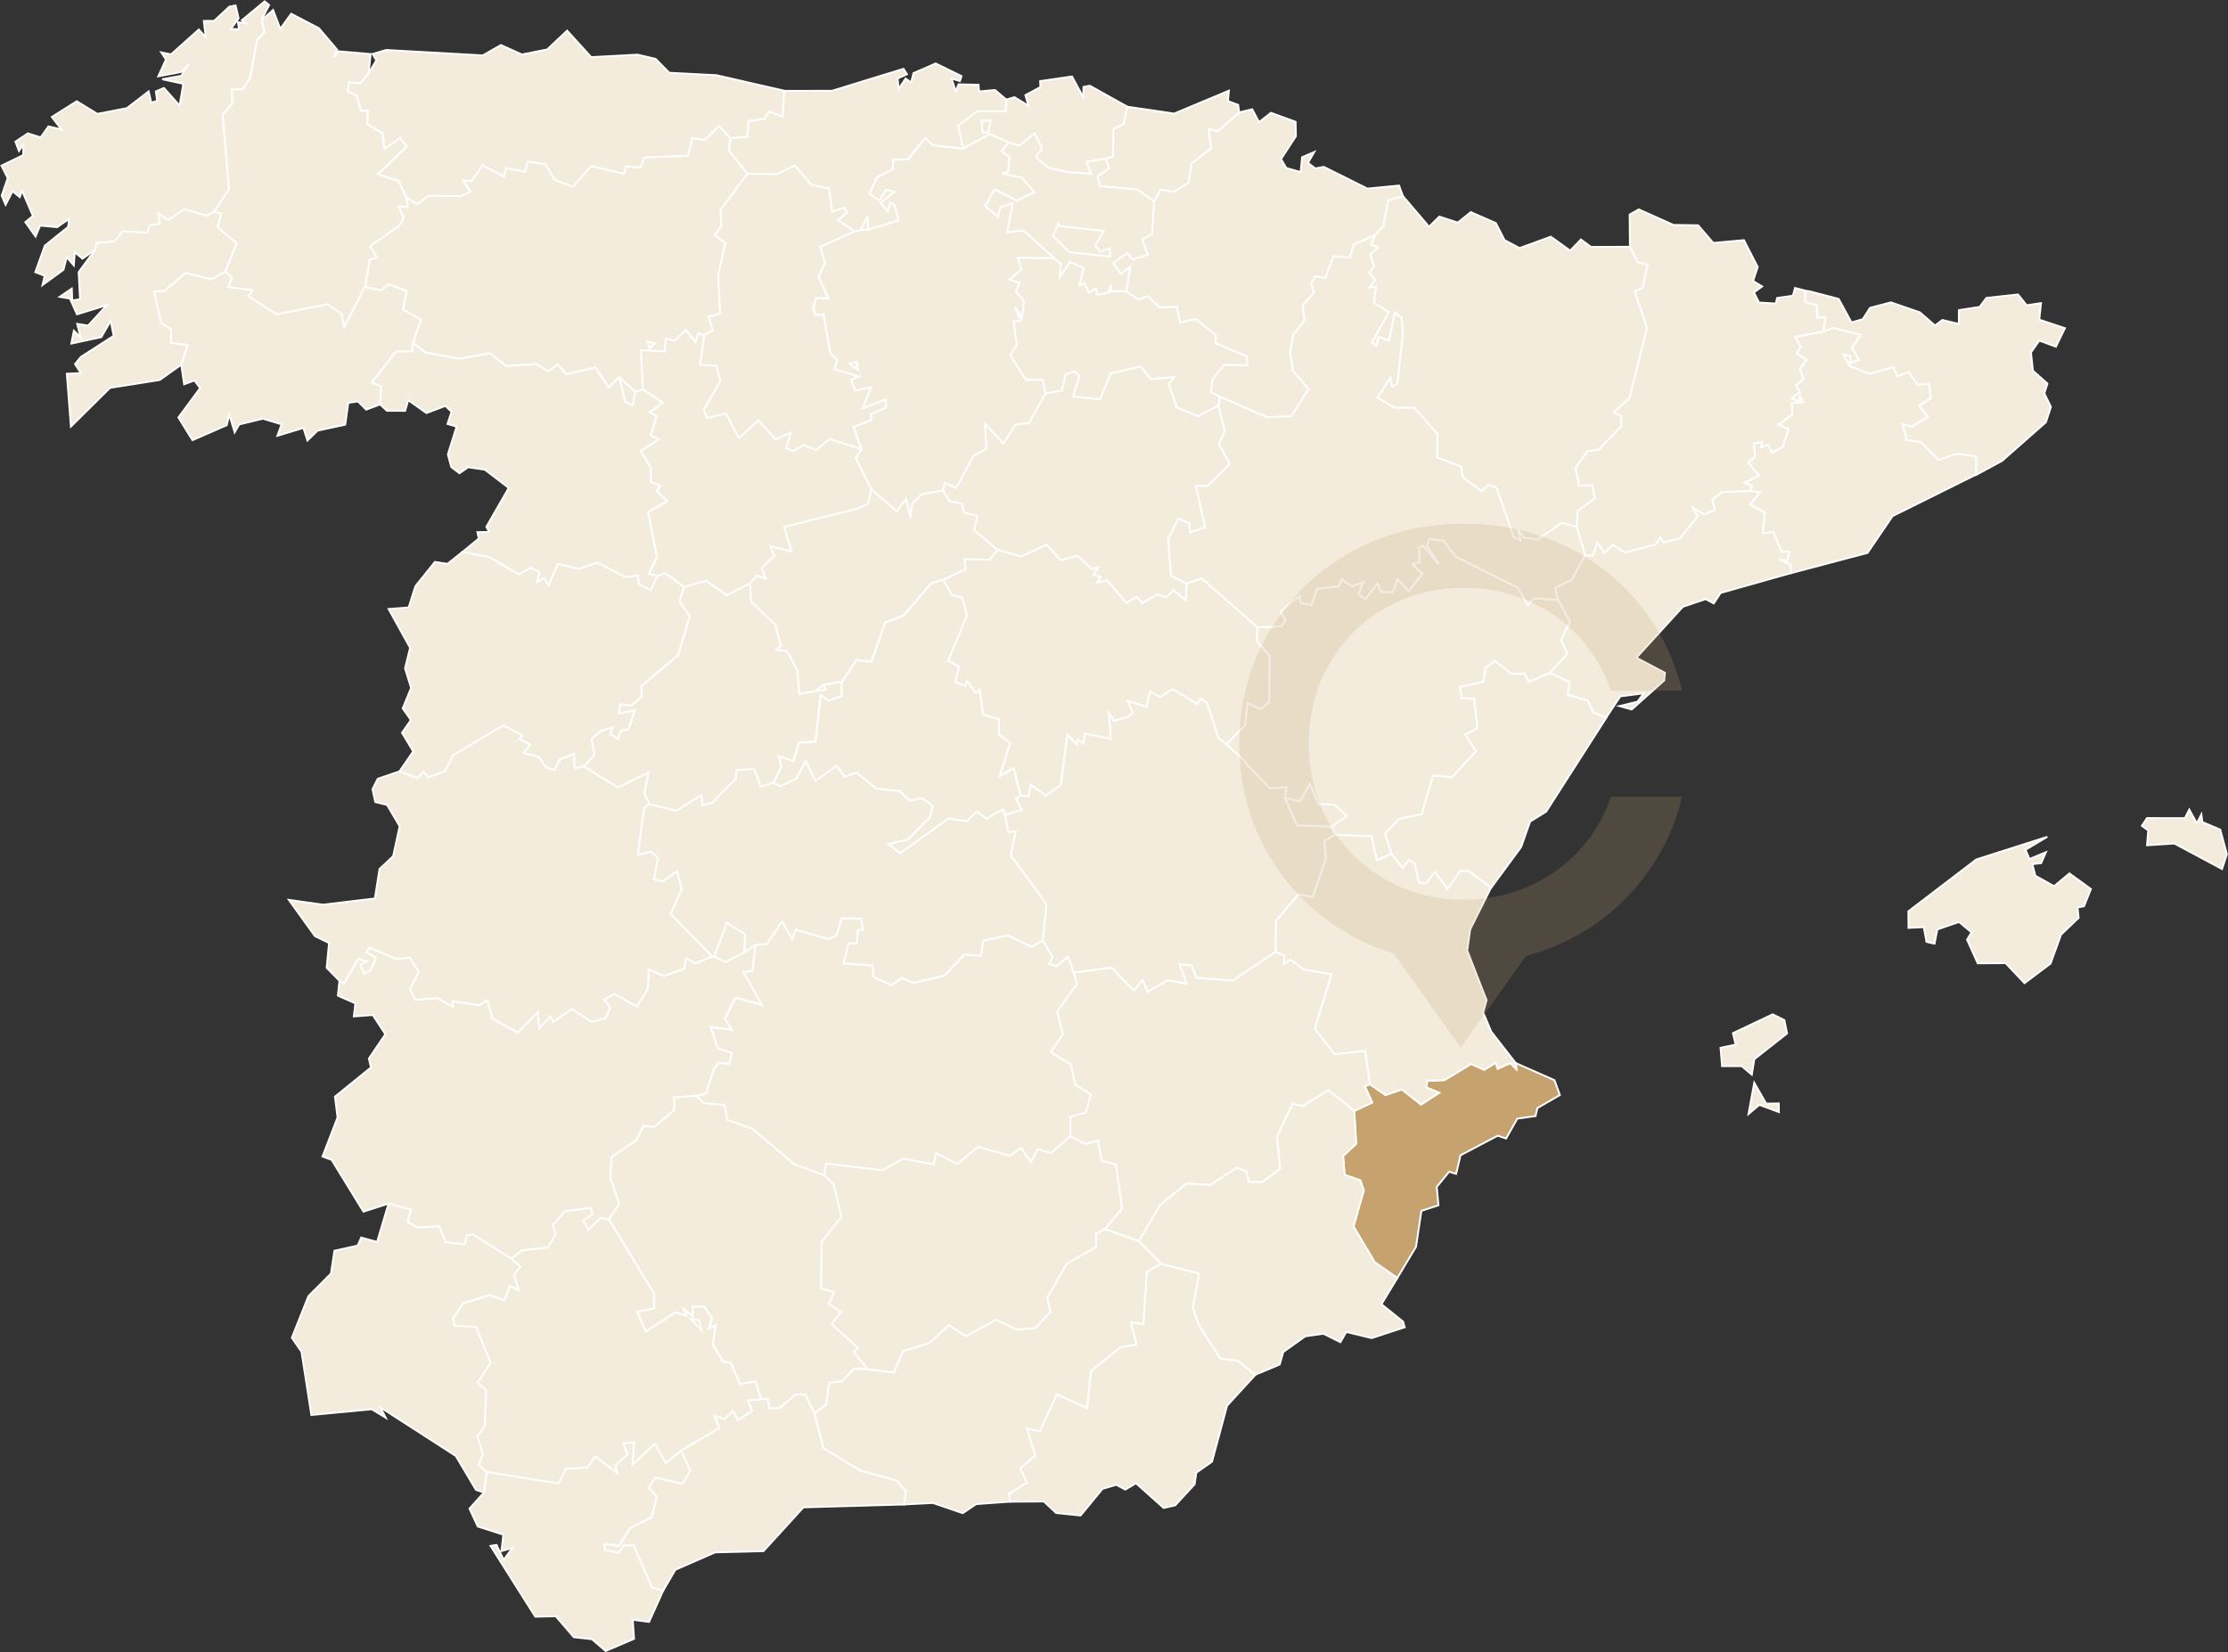
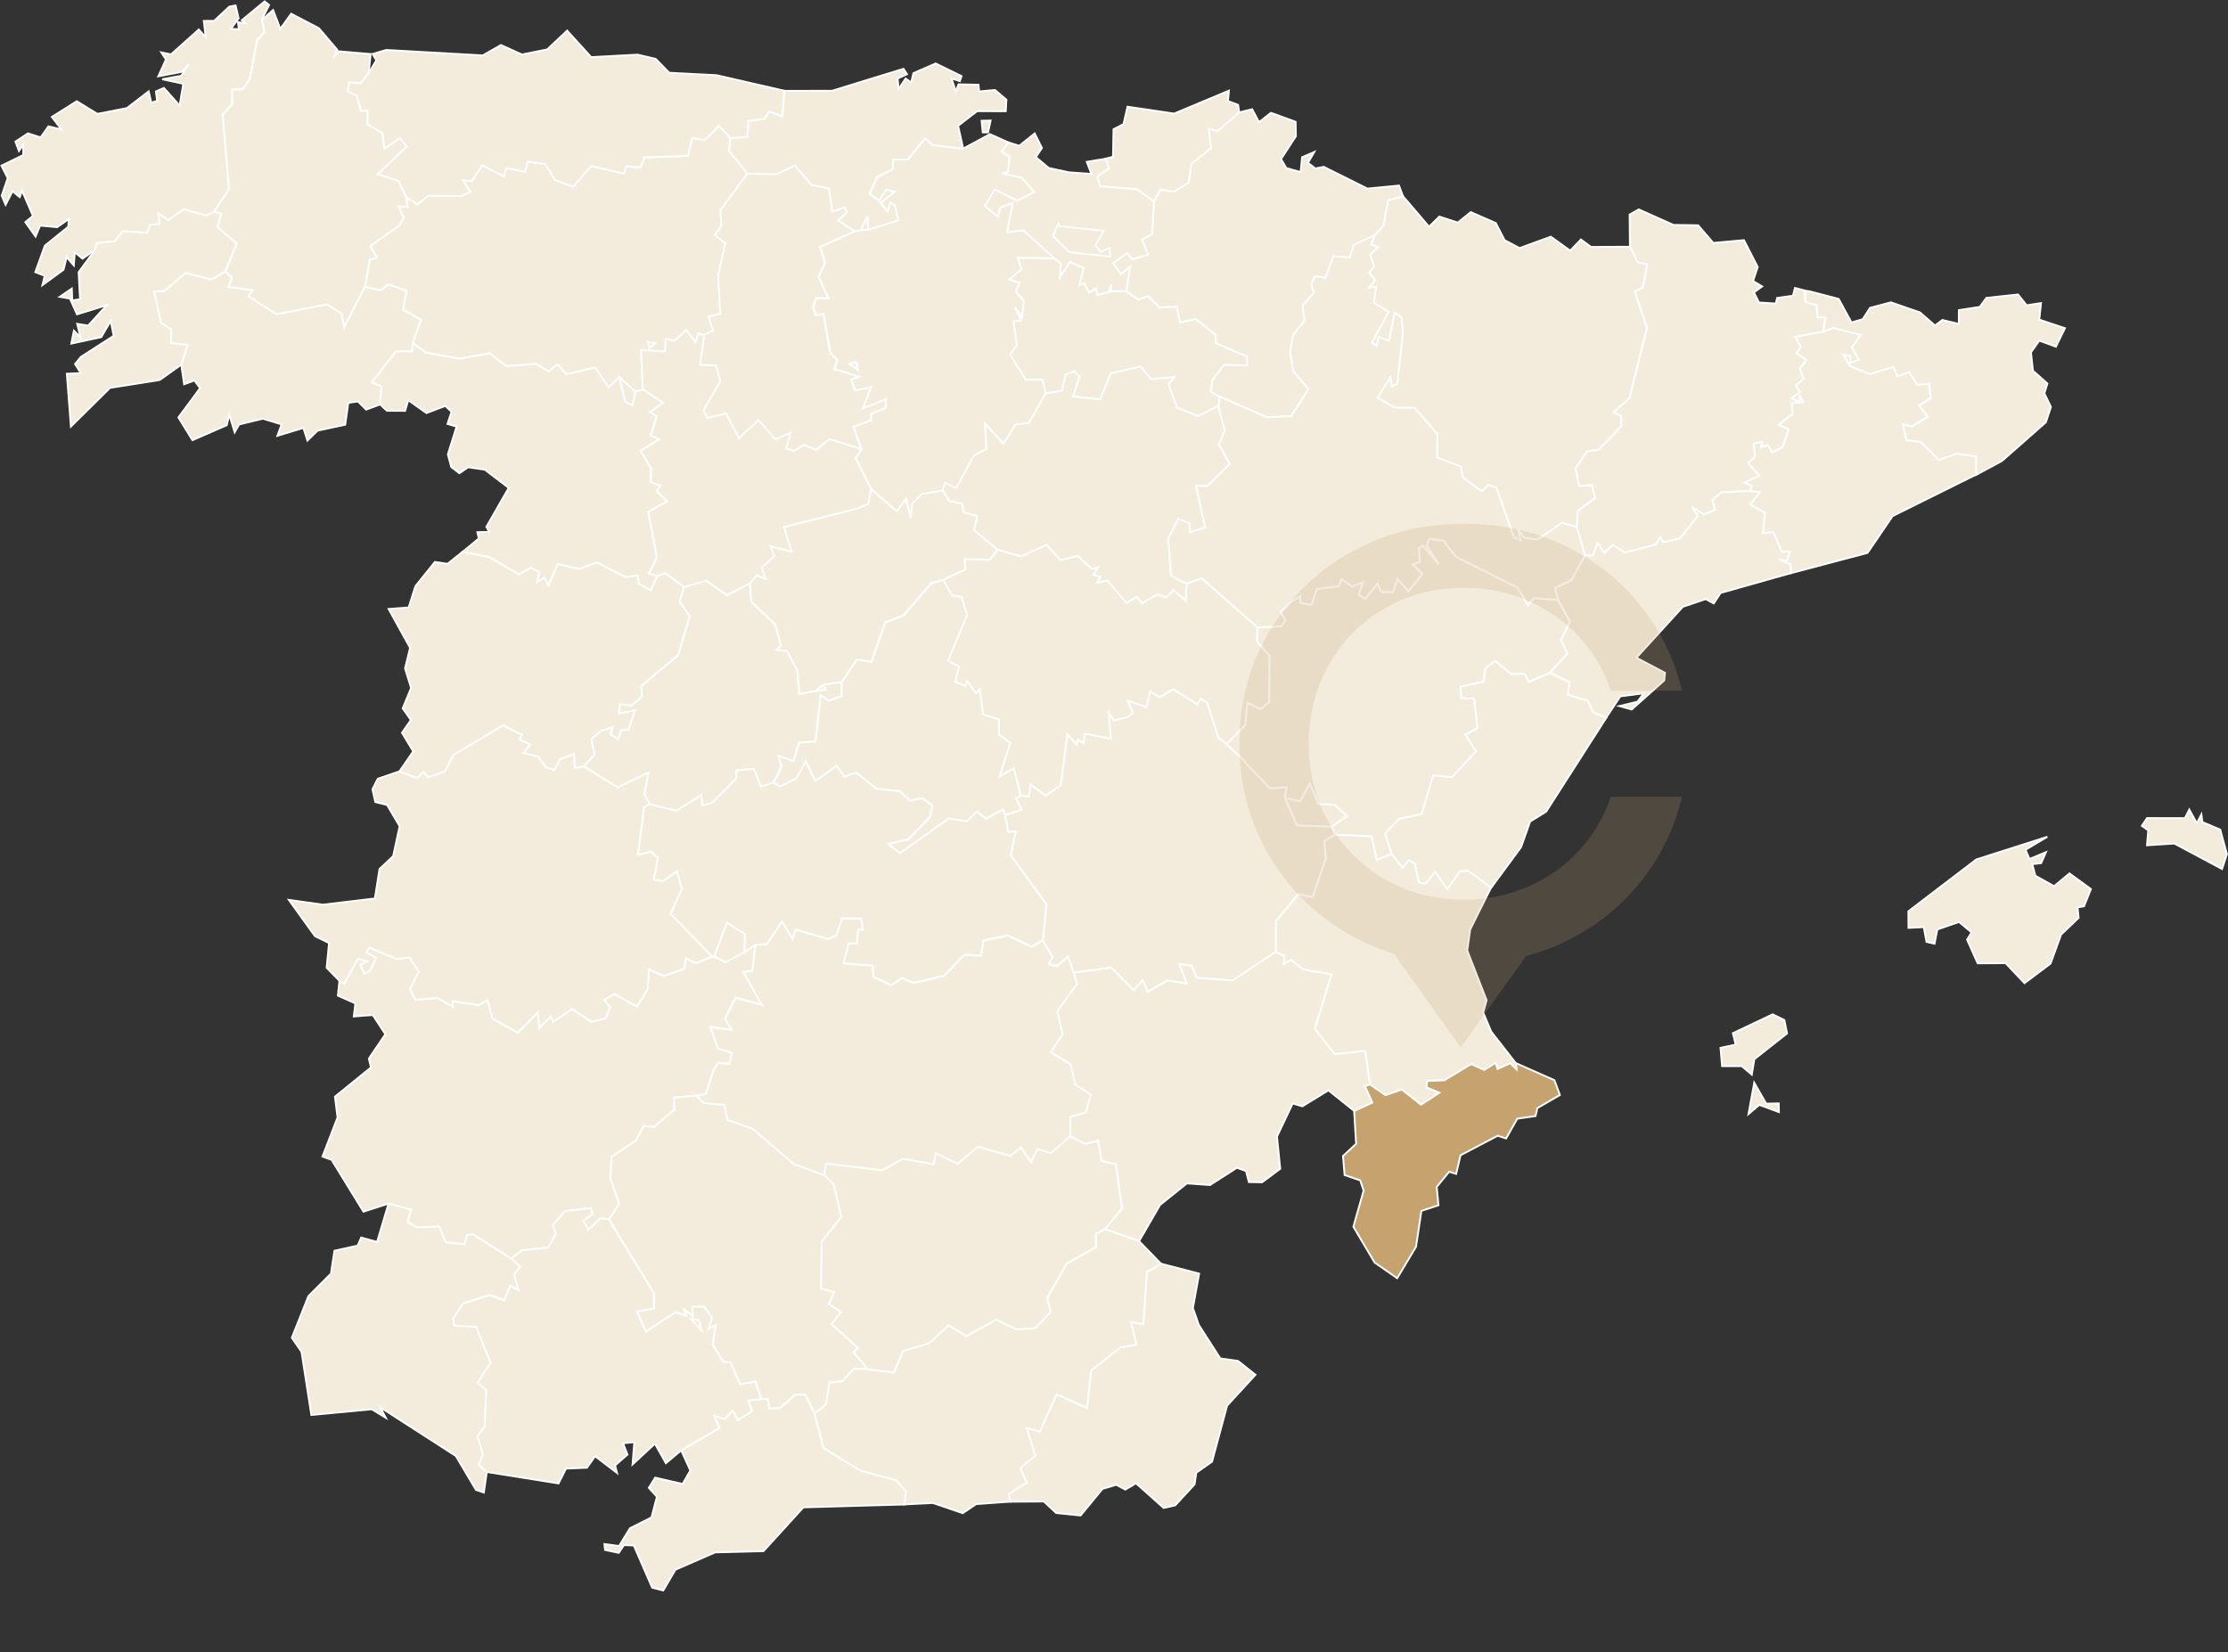
<svg xmlns="http://www.w3.org/2000/svg" width="604" height="448" viewBox="0 0 604 448" fill="none">
  <rect x="0" y="0" width="604" height="448" fill="#333333" stroke="none" />
  <g clip-path="url(#clip0_361_544)">
    <path d="M371.417 293.99L375.607 296.882L380.027 295.355L385.213 299.458L390.125 296.276L386.701 294.85L386.874 293.021L391.554 292.849L398.805 288.454L402.359 290.038L405.45 288.123L406.014 289.764L409.451 288.224L411.069 289.851L410.91 288.239L421.412 292.89L422.871 296.908L416.776 300.451L416.27 302.611L411.33 303.317L408.296 308.688L406.027 307.94L395.945 313.239L394.747 318.293L392.854 317.703L389.49 321.822L389.954 326.804L385.332 328.316L383.872 338.064L378.767 346.574L372.656 342.326L366.893 332.611L369.677 322.805L368.749 320.054L364.516 318.6L364.083 313.445L367.636 310.147L367.101 301.22L371.999 298.945L369.976 294.496L371.417 293.99Z" fill="#C5A26E" stroke="white" stroke-width="0.5" />
    <path d="M345.878 258.017L348.199 259.126L348.098 261.271L349.903 260.177L353.356 262.798L360.954 264.137L356.447 278.868L361.763 285.751L370.069 284.901L371.412 293.987L369.982 294.491L372.007 298.936L367.11 301.211L360.119 295.638L353.069 299.973L350.44 299.196L346.179 308.167L347.061 316.909L342.15 320.566L338.567 320.508L337.787 317.512L335.317 316.633L328.037 321.313L321.772 320.866L314.491 326.698L308.8 336.528L299.509 333.285L304.16 327.64L302.511 315.717L298.611 314.811L297.672 309.368L294.118 310.16L290.16 308.129L290.088 302.772L294.291 301.577L295.664 296.753L291.487 294.093L290.172 288.535L284.813 285.251L288.035 280.413L286.591 274.136L291.892 266.734L291.039 263.709L301.295 262.341L307.362 268.562L309.702 265.671L311.147 268.909L316.477 265.813L321.677 266.634L319.668 261.393L323.033 261.796L324.39 265.094L334.136 265.842L345.878 258.017Z" fill="#F3EBDC" stroke="white" stroke-width="0.5" />
    <path d="M314.735 342.645L325.078 345.323L323.387 354.654L324.977 359.219L330.813 368.32L335.609 368.997L340.347 372.756L332.662 381.136L328.575 396.313L324.313 399.309L323.849 402.463L318.591 408.165L315.471 408.87L307.96 402.175L305.071 403.889L302.615 402.592L298.888 403.687L292.937 410.915L286.323 410.238L282.972 407.116L273.929 407.174L273.409 405.129L278.335 402.019L276.573 398.102L280.658 394.701L278.304 387.214L281.887 388.139L286.48 378.044L294.685 381.759L295.769 371.68L303.728 365.3L308.061 364.58L306.601 358.459L309.953 359.038L310.881 344.896L314.735 342.645Z" fill="#F3EBDC" stroke="white" stroke-width="0.5" />
    <path d="M185.435 159.132L191.416 157.447L197.005 161.349L203.289 158.111L203.679 163.165L210.197 169.383L211.728 175.071L210.515 176.18L213.404 176.527L216.188 181.826L216.694 188.148L221.114 187.338L223.873 186.991L223.094 185.667L228.199 184.875L228.141 188.734L224.558 189.958L222.449 188.475L221.076 201.046L216.598 201.291L215.11 206.287L211.08 205.006L211.846 207.857L209.641 212.205L206.318 213.315L204.354 208.457L199.66 208.875L199.501 211.165L192.986 217.745L190.386 218.324L190.154 215.558L183.365 219.838L176.085 218.052L174.669 215.276L175.767 209.516L167.446 213.519L158.287 207.789L161.147 204.635L160.335 200.402L162.863 198.169L166.112 197.205L165.505 199.105L167.599 200.377L168.365 197.987L170.329 197.857L172.105 192.616L167.714 193.541L168.09 190.949L171.124 191.28L173.999 188.904L173.883 185.953L183.807 177.673L186.985 167.045L184.2 163.128L185.435 159.132Z" fill="#F3EBDC" stroke="white" stroke-width="0.5" />
    <path d="M494.274 89.855L496.961 88.847L504.357 90.733L502.002 94.237L503.952 97.491L501.482 98.427L501.598 96.526L499.735 96.225L501.454 99.176L506.856 101.337L513.237 99.436L514.335 101.957L517.484 100.847L519.752 104.201L522.988 104.057L523.363 107.959L520.275 109.885L522.586 113.007L518.224 115.642L515.797 114.965L516.841 119.3L520.625 119.718L525.523 124.642L530.42 122.957L535.707 123.678L535.721 128.689L513.07 139.936L506.281 149.914L485.551 155.401L485.363 153.088L482.231 151.605L484.427 152.023L485.178 149.545L483.025 149.661L480.757 144.304L477.926 144.578L478.432 139.049L474.518 136.816L477.089 133.504L474.359 133.157L474.965 131.659L472.885 130.896L476.901 128.952L473.878 125.464L475.785 123.865L475.437 120.222L477.835 119.847L477.387 121.273L479.322 120.611L480.482 122.698L483.267 121.201L484.899 116.419L482.183 115.17L485.91 112.29L485.78 109.283L488.843 108.995L487.889 107.21L487.875 108.953L485.679 108.06L487.961 106.317L486.848 104.56L488.971 102.674L487.927 100.024L489.719 97.604L487.119 95.834L488.173 94.063L486.671 91.356L494.274 89.855Z" fill="#F3EBDC" stroke="white" stroke-width="0.5" />
    <path d="M204.806 256.173L203.969 263.158L201.557 263.546L206.526 272.417L199.376 270.444L196.53 276.146L198.379 279.141L192.63 278.436L194.594 284.196L198.451 285.405L197.714 288.43L194.738 288.128L193.462 290L191.411 296.466L188.883 297.07L182.787 297.604L182.758 301.002L177.24 305.628L174.481 305.281L172.387 309.27L165.785 313.719L165.454 319.55L167.866 326.404L165.049 330.637L162.881 330.278L159.473 333.46L158.129 330.926L160.628 329.212L160.164 327.571L153.216 328.381L149.893 332.169L150.673 334.482L148.693 338.254L141.528 339.018L138.639 341.279L128.282 334.727L126.577 334.87L125.997 337.375L120.811 336.828L119.035 332.566L113.026 332.812L110.474 331.285L111.402 328.016L105.335 326.346L98.532 328.536L89.908 314.496L87.423 313.59L91.51 302.991L90.802 297.346L100.568 289.426L99.988 287.035L104.466 280.425L101.058 275.213L95.916 275.601L96.334 272.059L91.596 269.956L92.015 265.938L93.271 266.686L97.042 259.978L99.527 260.626L97.751 261.591L98.705 263.981L100.351 263.204L101.896 259.704L99.344 258.235L100.124 256.954L107.491 260.021L111.088 259.646L113.544 263.506L111.146 268.185L112.619 271.077L118.571 270.601L122.76 272.963L122.688 271.451L129.839 272.532L132.136 271.179L133.551 276.204L140.341 279.976L145.816 274.447L146.206 278.782L149.222 275.599L149.973 277.054L155.043 273.569L160.373 277.054L164.202 276.06L165.415 273.209L163.783 271.093L166.557 269.523L172.624 272.878L175.584 268.198L175.902 262.841L179.991 264.627L185.495 262.654L185.929 259.774L188.587 261.185L193.079 259.327H193.599L196.69 260.854L201.818 258.146L204.806 256.173Z" fill="#F3EBDC" stroke="white" stroke-width="0.5" />
-     <path d="M290.611 20.735L293.645 26.336L293.732 23.56L295.436 23.243L305.664 28.945L304.595 33.64L301.879 35.051L301.735 42.524L299.713 43.029L294.608 43.864L295.851 47.132L289.817 46.715L284.3 45.534L280.804 42.582L282.45 40.12L280.486 36.16L276.296 39.514L273.349 38.589L268.38 36.356L261.1 40.289L259.728 34.083L264.885 30.109L272.642 30.138L272.83 26.999L275.025 26.351L278.795 28.655L277.983 25.789L282.044 23.615L281.986 21.987L290.611 20.735ZM266.111 32.73L268.547 32.672L267.851 35.897L266.392 35.868L266.111 32.73Z" fill="#F3EBDC" stroke="white" stroke-width="0.5" />
    <path d="M287.13 60.84L287.289 61.302L299.191 62.599L296.952 66.602L298.344 68.258L300.814 67.307L301.016 69.568L289.908 68.387L285.445 63.967L286.905 60.583L287.13 60.84ZM261.099 40.306L268.38 36.374L273.349 38.606L271.558 41.054L273.681 42.48L273.333 46.541L271.743 47.016L276.958 48.126L280.459 52.012L275.677 54.402L269.683 51.349L267.112 55.813L270.535 58.705L271.2 56.184L274.552 55.004L273.089 62.975L277.451 62.441L285.945 70.075L275.92 69.93L277.004 73.011L273.71 75.833L276.484 76.697L275.47 79.051L277.622 81.614L277.102 86.092L275.167 83.316L276.842 86.93L274.82 87.176L275.73 93.497L273.927 96.249L278.145 102.988L282.724 102.945L283.504 106.733L278.94 114.783L275.372 115.13L272.078 120.328L267.09 114.957L267.465 121.754L264.028 123.569L259.319 132.31L256.213 130.957L255.664 133.016L249.9 134.024L247.387 136.544L246.896 140.477L245.64 135.293L243.156 138.691L236.207 132.686L231.962 124.272L233.536 121.781L231.413 115.733L236.21 113.963L236.181 112.177L240.125 110.592L240.168 108.279L233.903 110.799L236.142 105.04L231.823 105.904L230.797 102.923L232.877 102.102L226.264 100.1L227.015 97.623L225.117 95.716L223.283 85.161L221.115 85.508L220.522 83.117L221.317 80.784L224.625 80.943L221.938 75.025L223.686 71.281L222.386 66.917L231.775 62.684L233.35 62.383L235.401 62.238L243.548 59.747L242.62 55.657L241.421 54.994L240.698 57.298L238.748 55.023L242.508 51.987L240.385 51.454L238.334 54.406L235.791 52.531L237.799 48.02L242.074 45.889L242.172 43.285L246.158 43.243L250.853 37.454L252.962 39.354L261.099 40.306ZM232.382 98.365L232.541 100.266L230.346 98.667L232.382 98.365Z" fill="#F3EBDC" stroke="white" stroke-width="0.5" />
    <path d="M71.75 0.374L72.961 1.353L70.968 5.298L71.691 8.711L69.727 10.742L67.747 21.211L65.84 24.134L62.835 24.279L62.98 28.037L60.351 31.076L62.087 51.262L58.026 57.41L55.975 58.462L49.864 56.748L45.618 59.699L42.96 57.913L43.291 60.707L40.623 61.008L39.973 63.111L33.343 62.722L31.119 65.444L26.207 65.977L25.789 67.734L22.365 70.138L20.271 68.395L20.011 71.967L18.076 69.735L17.209 73.148L11.517 77.295L12.109 74.775L9.567 73.795L12.167 66.598L18.479 61.509L18.696 59.378L15.489 61.595L10.867 61.162L9.64 64.143L6.866 60.225L8.931 58.54L5.97 51.7L5.363 53.457L3.384 51.859L1.517 55.541L0.463 53.05L2.095 48.298L0.391 44.913L6.308 42.033V39.267L5.137 40.938L4.183 38.404L7.563 36.157L11.016 37.267L13.139 34.26L16.65 35.095L14.05 31.71L20.81 27.449L26.386 30.875L34.392 29.32L40.299 24.77L41.007 27.837L42.596 27.348L42.265 24.785L44.432 23.849L48.693 28.616L49.69 22.717L43.97 21.494L49.127 20.558L51.208 17.375L49.142 19.506L42.912 20.692L44.992 16.127L43.716 14.198L46.359 14.745L53.896 8.007L55.774 10.066L55.254 5.671L58.039 5.657L62.184 1.797L63.86 1.48L64.683 4.965L62.589 7.845L64.784 7.917L64.509 6.001L66.518 6.289L65.564 5.48L71.75 0.374Z" fill="#F3EBDC" stroke="white" stroke-width="0.5" />
-     <path d="M131.974 399.02L151.474 402.13L153.497 398.112L159.188 397.881L161.37 394.771L167.321 399.307L166.787 397.276L170.151 394.324L168.953 391.257L172.001 390.955L171.524 397.003L177.59 391.386L180.566 396.686L184.669 393.23L187.139 398.673L185.045 402.33L177.619 400.616L175.886 403.381L178.091 405.81L176.617 411.397L170.766 414.349L167.834 419.159L163.862 418.626L164.021 420.238L167.747 421.03L169.14 418.928L171.827 419.028L176.796 430.478L179.801 431.255L175.958 439.765L171.538 439.187L171.886 444.357L164.187 447.654L160.46 444.457L155.549 443.91L150.676 438.236L145.114 438.352L132.984 419.151L134.616 418.892L136.538 422.952L138.921 419.698L135.945 420.562L136.453 416.123L129.52 413.891L127.267 409.053L131.211 404.658L131.974 399.02Z" fill="#F3EBDC" stroke="white" stroke-width="0.5" />
    <path d="M108.297 209.137L113.15 210.965L114.797 209.209L116.053 210.749L120.617 209.122L122.871 204.715L136.392 196.652L141.497 199.259L140.905 200.469L143.765 201.866L141.959 204.156L145.932 205.12L148.041 208.043L150.323 208.737L151.783 205.9L155.625 204.373L155.813 208.204L158.283 207.786L167.442 213.517L175.763 209.514L174.666 215.274L176.081 218.049L174.621 218.956L172.975 231.729L176.5 230.908L178.378 232.52L177.281 238.453L179.708 238.9L183.579 236.192L184.865 241.059L181.817 247.783L193.084 259.318L188.591 261.175L185.933 259.764L185.5 262.644L179.996 264.617L175.908 262.831L175.59 268.189L172.629 272.868L166.563 269.514L163.789 271.083L165.421 273.2L164.207 276.051L160.379 277.044L155.049 273.56L149.979 277.044L149.228 275.589L146.212 278.772L145.822 274.437L140.347 279.967L133.557 276.194L132.142 271.169L129.845 272.522L122.694 271.442L122.766 272.954L118.577 270.592L112.625 271.067L111.151 268.176L113.549 263.496L111.093 259.637L107.497 260.012L100.129 256.944L99.35 258.226L101.902 259.695L100.357 263.194L98.71 263.972L97.757 261.581L99.533 260.617L97.048 259.969L93.277 266.677L92.021 265.929L88.554 262.401L89.204 255.693L85.39 253.836L78.298 243.986L87.513 245.297L101.626 243.612L102.883 235.62L106.58 232.135L108.342 224.028L104.934 218.253L101.741 217.461L100.975 213.991L102.391 211.169L108.297 209.137Z" fill="#F3EBDC" stroke="white" stroke-width="0.5" />
    <path d="M189.48 357.937L190.158 360.713L187.24 357.603L189.48 357.937ZM188.888 297.069L190.769 298.989L196.431 299.493L197.182 303.554L203.957 305.915L215.236 315.528L223.398 318.535L225.998 321.098L228.165 329.882L222.806 336.693L222.605 349.307L226.158 350.301L224.743 353.584L228.022 355.716L225.509 358.999L232.659 365.493L231.431 366.573L235.274 371.225L231.503 371.138L228.31 374.551L224.844 374.898L224.006 380.774L220.799 383.279L218.329 378.138L215.642 378.109L211.41 381.795L208.625 381.911L208.119 379.377L206.357 379.334L204.87 374.61L200.651 375.316L198.078 369.423L196.099 369.251L193.253 364.599L194.018 359.3L192.14 360.264L193.036 357.342L190.998 354.335L187.776 354.277L187.863 356.884L185.248 354.767L186.216 356.783L183.168 355.79L175.122 361.06L172.739 355.617L177.361 354.74L177.26 350.563L165.078 330.619L167.909 326.386L165.482 319.533L165.814 313.7L172.427 309.251L174.521 305.262L177.28 305.609L182.798 300.983L182.827 297.585L188.888 297.069Z" fill="#F3EBDC" stroke="white" stroke-width="0.5" />
    <path d="M193.601 259.327L197.039 250.155L201.994 253.277L201.821 258.159L196.693 260.867L193.601 259.327ZM204.811 256.173L207.888 255.942L212.004 249.836L214.835 254.578L215.63 252.044L224.558 254.622L226.725 253.629L228.256 248.992L233.443 249.079L233.962 252.132L232.648 252.146L232.272 255.847L230.067 255.861L228.739 261.218L236.539 261.823L236.842 264.89L241.638 267.151L244.498 265.236L247.618 266.518L256.04 264.559L261.457 258.843L265.935 259.159L266.6 255.07L273.289 253.659L279.67 256.726L282.686 255.027L285.402 259.606L284.391 261.449L286.5 261.983L289.591 259.391L291.093 263.754L291.946 266.793L286.645 274.195L288.089 280.473L284.853 285.31L290.212 288.594L291.522 294.151L295.712 296.811L294.339 301.621L290.13 302.814L290.202 308.171L284.915 312.682L281.274 311.63L279.555 315.187L276.781 311.254L273.892 313.471L265.19 311.043L259.571 315.65L253.808 312.771L253.129 315.751L244.823 314.253L239.197 317.398L223.998 315.569L223.407 318.637L215.245 315.63L203.963 306.011L197.188 303.649L196.438 299.588L190.775 299.084L188.896 297.169L191.425 296.564L193.49 290.099L194.766 288.226L197.742 288.528L198.479 285.504L194.622 284.294L192.658 278.534L198.407 279.255L196.557 276.259L199.403 270.557L206.554 272.515L201.584 263.66L203.997 263.271L204.811 256.173Z" fill="#F3EBDC" stroke="white" stroke-width="0.5" />
    <path d="M377.239 231.549L375.448 226.062L379.189 222.03L385.401 220.691L388.478 210.237L393.62 210.7L400.077 203.701L397.202 199.151L400.509 197.437L399.6 189.488L396.176 189.344L395.844 186.221L402.142 184.853L402.677 181.196L405.292 179.194L409.741 182.75L413.309 182.692L414.479 184.867L420.185 182.438L425.559 185.016L424.979 188.414L430.439 190.012L432.029 193.223L435.452 194.62L419.143 220.079L414.81 222.758L412.354 229.685L404.25 240.715L398.067 236.165L395.871 236.252L392.404 241.133L389.11 236.482L386.558 239.592L384.666 239.333L383.553 234.207L382.008 233.256L380.259 235.401L377.239 231.549Z" fill="#F3EBDC" stroke="white" stroke-width="0.5" />
    <path d="M276.614 215.667L278.882 215.955L279.346 212.729L283.478 215.681L287.538 212.916L289.33 199.12L291.901 201.842L292.147 200.517L293.779 201.511L293.996 198.89L301.103 200.278L300.584 193.322L301.976 195.381L305.703 194.401L307.118 193.361L305.674 189.976L310.759 191.662L311.784 187.498L314.485 188.981L318.024 186.849L324.596 190.939L325.506 189.427L327.21 190.436L330.316 199.997L332.54 201.768L337.351 206.217L337.682 206.88L344.327 213.733L348.819 213.386L348.385 216.353L351.578 223.769L360.953 224.128L361.964 226.326L359.046 227.938L359.422 232.776L355.884 243.172L351.939 242.496L345.93 249.682L345.887 258.009L334.158 265.828L324.412 265.08L323.055 261.783L319.69 261.379L321.698 266.62L316.498 265.799L311.168 268.895L309.724 265.657L307.384 268.548L301.317 262.327L291.061 263.696L289.558 259.332L286.481 261.924L284.372 261.377L285.398 259.533L282.682 254.954L283.707 245.206L274 231.905L275.357 225.469L273.32 225.585L272.482 220.977L276.946 219.522L275.342 216.526L276.614 215.667Z" fill="#F3EBDC" stroke="white" stroke-width="0.5" />
    <path d="M490.664 79.011L498.451 81.042L501.931 87.422L504.979 86.544L506.958 83.463L512.621 81.98L520.466 84.688L524.582 88.259L526.575 86.761L531.025 87.827L531.038 84.083L536.686 83.219L538.492 80.77L547.086 79.845L549.398 82.768L553.312 82.19L552.835 86.668L559.796 88.981L557.34 94.006L552.833 92.35L550.58 95.561L551.115 100.5L555.044 103.999L554.207 106.659L555.998 110.331L554.625 114.495L542.739 124.975L535.748 128.748L535.733 123.737L530.446 123.016L525.563 124.701L520.681 119.777L516.897 119.359L515.853 115.024L518.28 115.701L522.642 113.066L520.331 109.944L523.422 108.014L523.046 104.112L519.81 104.257L517.542 100.903L514.393 102.012L513.295 99.492L506.914 101.392L501.511 99.231L499.792 96.294L501.655 96.596L501.539 98.496L504.009 97.56L502.074 94.303L504.428 90.804L497.032 88.917L494.345 89.926L494.893 86.153L492.726 86.124L492.524 82.856L489.434 81.93L489.391 78.821L490.664 79.011Z" fill="#F3EBDC" stroke="white" stroke-width="0.5" />
    <path d="M299.509 333.284L308.797 336.534L314.734 342.64L310.878 344.886L309.949 359.027L306.598 358.449L308.057 364.569L303.724 365.29L295.765 371.669L294.681 381.749L286.476 378.034L281.883 388.128L278.3 387.203L280.654 394.691L276.567 398.088L278.329 402.006L273.403 405.116L273.923 407.161L264.634 407.823L260.993 410.286L252.905 407.52L245.161 407.909L245.566 404.337L242.951 401.4L233.186 398.75L223.208 392.62L220.771 383.275L223.978 380.784L224.816 374.909L228.283 374.549L231.489 371.151L235.26 371.238L242.337 372.116L244.807 366.312L251.828 364.224L257.173 359.3L261.93 362.251L270.063 357.802L275.567 360.452L280.594 360.105L284.771 355.741L283.89 351.853L289.162 342.608L297.107 338.115L297.078 334.53L299.509 333.284Z" fill="#F3EBDC" stroke="white" stroke-width="0.5" />
    <path d="M270.431 149.051L276.873 150.851L283.75 147.668L287.491 151.832L292.172 150.723L296.057 154.265L297.82 153.718L296.375 155.864L298.325 156.368L297.531 157.995L300.174 157.347L305.389 163.468L308.206 161.783L309.621 163.526L313.666 161.164L316.179 161.941L318.1 159.939L321.437 162.761L321.654 158.251L325.756 156.753L340.894 170.102L340.765 173.846L344.217 177.82L344.072 190.363L341.718 192.278L338.207 190.608L337.572 196.642L332.531 201.767L330.306 199.999L327.201 190.423L325.51 189.429L324.601 190.927L318.028 186.837L314.474 188.97L311.787 187.487L310.762 191.664L305.676 189.965L307.121 193.363L305.705 194.404L301.979 195.383L300.587 193.325L301.106 200.264L293.999 198.896L293.782 201.516L292.164 200.523L291.918 201.833L289.347 199.112L287.541 212.907L283.481 215.673L279.374 212.714L278.909 215.94L276.641 215.652L274.792 208.294L270.963 210.454L273.852 201.368L270.818 199.223L270.731 195.033L266.456 193.722L265.546 186.94L264.592 187.963L262.18 184.708L261.661 186.019L258.887 184.88L259.955 180.748L256.979 179.136L262.121 166.809L260.729 161.952L257.97 161.333L255.673 157.186L261.755 154.348L261.437 151.598L268.312 151.771L270.431 149.051Z" fill="#F3EBDC" stroke="white" stroke-width="0.5" />
    <path d="M103.097 381.582L104.584 384.42L100.785 382.106L84.404 383.662L81.735 366.526L79.12 362.725L83.612 351.436L89.723 345.315L90.662 339.123L96.945 337.735L97.928 335.547L102.221 336.742L105.341 326.345L111.394 328.015L110.465 331.284L113.018 332.824L119.042 332.579L120.818 336.841L126.004 337.388L126.584 334.883L128.288 334.738L138.646 341.304L141.082 343.32L139.349 345.667L140.677 349.843L138.294 348.619L136.778 352.522L132.833 351.124L125.625 353.322L122.866 357.454L123.226 359.412L129.12 359.686L133.05 369.449L129.597 374.849L131.879 376.981L131.46 386.715L129.51 389.394L130.941 394.261L129.843 397.098L131.966 399.071L131.172 404.687L129.033 403.966L123.573 394.779L103.097 381.582Z" fill="#F3EBDC" stroke="white" stroke-width="0.5" />
    <path d="M372.66 63.791L375.029 61.199L376.285 54.317L380.346 53.194L387.409 61.473L390.194 58.723L395.192 60.35L398.717 57.513L405.506 60.48L407.889 65.106L411.95 67.267L420.42 64.171L425.678 67.958L428.578 64.934L431.308 66.95L441.853 66.907L443.991 71.083L446.62 71.673L445.378 78.009L443.211 79.06L446.489 88.909L441.733 107.96L437.5 111.719L439.522 112.842L439.508 115.618L433.413 121.911L430.264 122.373L427.144 126.909L428.098 131.719L431.593 131.547L432.406 135.074L427.754 138.501L427.452 142.951L423.465 141.756L416.736 146.364L413.038 145.759L411.536 143.613L412.244 146.493L410.409 145.759L405.671 132.266L403.475 131.546L401.699 133.231L396.541 129.458L396.007 126.492L389.578 124.063L389.694 117.727L383.438 110.581H378.101L373.368 107.84L376.921 102.339L377.369 104.788L378.785 104.024L380.287 90.377L379.955 86.086L378.121 84.805L376.56 92.365L373.729 91.343L373.181 93.772L371.904 92.894L376.455 84.585L372.453 82.108L373.016 77.73L371.211 77.961L372.843 75.93L371.182 73.972L372.482 72.287L371.472 68.975L373.581 67.06L371.703 66.311L372.66 63.791Z" fill="#F3EBDC" stroke="white" stroke-width="0.5" />
    <path d="M290.162 308.128L294.121 310.159L297.675 309.367L298.613 314.809L302.514 315.716L304.16 327.639L299.509 333.284L297.072 334.537L297.101 338.122L289.156 342.615L283.884 351.86L284.765 355.748L280.588 360.112L275.561 360.459L270.057 357.809L261.924 362.258L257.167 359.307L251.822 364.231L244.802 366.319L242.332 372.123L235.254 371.245L231.426 366.593L232.639 365.513L225.489 359.019L228.002 355.735L224.723 353.604L226.139 350.335L222.585 349.342L222.773 336.713L228.132 329.902L225.987 321.116L223.387 318.553L223.967 315.486L239.178 317.33L244.812 314.176L253.104 315.673L253.783 312.707L259.547 315.587L265.152 310.979L273.862 313.408L276.751 311.19L279.51 315.123L281.244 311.58L284.884 312.632L290.162 308.128Z" fill="#F3EBDC" stroke="white" stroke-width="0.5" />
    <path d="M444.264 56.778L453.654 60.983L460.356 61.084L464.473 65.865L472.778 65.117L476.505 72.389L475.248 76.191L477.705 77.673L475.481 79.286L476.853 82.025L481.403 82.3L481.779 80.788L486.041 80.183L486.621 78.067L489.308 78.772L489.351 81.882L492.442 82.807L492.643 86.076L494.811 86.105L494.262 89.877L486.621 91.346L488.123 94.054L487.069 95.824L489.669 97.595L487.877 100.015L488.921 102.664L486.808 104.543L487.92 106.299L485.638 108.042L487.834 108.935L487.848 107.192L488.802 108.978L485.74 109.266L485.87 112.273L482.144 115.153L484.86 116.405L483.227 121.187L480.443 122.684L479.301 120.597L477.366 121.259L477.814 119.833L475.416 120.208L475.764 123.865L473.857 125.464L476.874 128.948L472.858 130.892L474.939 131.656L474.332 133.154L466.662 133.484L464.225 135.558L464.948 138.279L461.9 139.518L458.694 137.516L460.268 139.936L455.357 146.065L450.878 147.088L450.055 145.691L448.942 147.635L440.462 149.852L437.197 147.764L434.929 149.925L433.066 147.275L431.814 150.737L429.705 150.578L427.452 142.99L427.769 138.541L432.421 135.114L431.609 131.571L428.113 131.744L427.159 126.934L430.279 122.413L433.428 121.95L439.523 115.643L439.537 112.867L437.515 111.744L441.748 107.986L446.504 88.935L443.226 79.085L445.378 78.005L446.62 71.67L444.005 71.08L441.867 66.903L441.792 58.16L444.264 56.778Z" fill="#F3EBDC" stroke="white" stroke-width="0.5" />
    <path d="M198.016 37.438L197.552 40.75L202.622 47.072L195.356 56.903L195.588 61.237L193.797 63.686L196.658 65.874L194.722 74.716L195.257 85.083L192.18 85.804L193.264 89.592L190.866 90.888L189.263 90.413L188.54 92.775L186.012 89.549L182.879 92.386L180.496 91.839L180.279 95.339L173.782 94.921L174.302 105.605L172.293 106.238L167.885 102.293L164.967 105.029L161.387 99.632L153.529 101.489L151.209 98.797L148.724 100.726L145.377 98.71L137.244 99.272L132.809 95.802L124.609 97.255L115.465 95.628L111.898 92.993L114.137 86.715L109.284 83.939L110.212 78.87L105.35 77.093L103.269 78.72L98.921 77.827L100.249 70.382L102.142 69.778L100.336 66.668L108.226 61.124L109.424 58.95L108.052 55.928L110.551 56.115L110.132 53.455L113.122 55.384L116.04 53.022L124.952 53.152L127.465 51.986L125.501 48.847L127.822 49.106L130.74 44.772L136.604 47.825L137.184 45.55L142.371 46.514L143.035 43.793L147.817 44.441L150.459 48.789L155.357 50.604L160.268 44.959L169.123 47.075L169.801 45.059L173.702 45.39L174.64 42.669L186.5 42.236L187.642 37.426L191.137 37.931L194.879 34.071L198.016 37.438ZM175.583 92.662L177.533 93.095L176.102 94.347L175.583 92.662Z" fill="#F3EBDC" stroke="white" stroke-width="0.5" />
    <path d="M283.446 106.701L282.666 102.913L278.102 102.956L273.883 96.216L275.688 93.466L274.779 87.144L276.801 86.899L275.126 83.285L277.061 86.061L277.581 81.583L275.413 79.02L276.439 76.658L273.665 75.794L276.959 72.986L275.89 69.905L285.901 70.049L287.605 71.475L287.373 75.032L290.089 70.971L293.773 72.67L292.675 77.307L293.99 76.774L295.232 79.308L297.11 78.098L297.486 79.926L300.462 79.264L301.344 77.118L301.127 78.904L305.304 78.947L308.612 81.208L311.183 80.257L314.36 83.338L319.012 83.107L319.965 87.442L324.142 86.448L329.675 90.884L329.588 93.029L338.068 96.629L338.155 99.049L331.857 98.933L328.709 103.009L328.319 106.292L330.731 107.574L330.312 110.036L324.751 112.829L319.074 110.539L316.777 104.088L318.309 102.288L311.996 102.793L309.223 99.395L301.128 101.265L298.239 108.277L290.872 107.543L292.648 101.984L291.218 100.66L288.864 101.611L287.925 105.89L283.446 106.701Z" fill="#F3EBDC" stroke="white" stroke-width="0.5" />
    <path d="M74.032 2.706L75.983 7.818L78.944 3.724L86.455 7.656L91.41 13.474L90.471 15.648L91.786 13.905L100.468 14.654L99.971 19.669L97.747 22.549L94.646 22.345L94.241 24.677L96.668 25.858L97.839 30.006L99.673 29.934L99.586 33.635L103.601 36.039L104.208 40.187L108.441 37.365L110.232 39.727L102.446 47.185L108.008 49.029L110.117 53.478L110.536 56.138L108.037 55.966L109.409 58.99L108.209 61.17L100.335 66.714L102.141 69.824L100.248 70.429L98.927 77.873L93.358 88.76L92.592 85.103L88.736 82.583L75.013 85.275L67.369 80.394L68.453 78.737L61.867 77.859L62.892 75.368L61.087 73.669L64.164 66.036L58.978 61.672L59.96 58.029L58.039 57.482L62.1 51.334L60.382 31.146L63.011 28.108L62.867 24.349L65.872 24.204L67.778 21.282L69.757 10.813L71.721 8.782L70.999 5.369L74.032 2.706Z" fill="#F3EBDC" stroke="white" stroke-width="0.5" />
    <path d="M223.098 185.672L223.877 186.996L221.119 187.343L223.098 185.672ZM255.7 157.203L257.997 161.35L260.756 161.969L262.148 166.827L257.006 179.153L259.982 180.765L258.913 184.898L261.687 186.036L262.207 184.726L264.619 187.98L265.573 186.958L266.482 193.74L270.758 195.05L270.845 199.24L273.879 201.401L270.99 210.487L274.819 208.326L276.668 215.684L275.382 216.548L276.986 219.544L272.523 220.999L271.916 219.516L267.408 222.021L264.856 220.063L262.213 222.713L257.215 221.978L244.056 231.381L240.863 228.847L246.208 227.623L252.174 221.532L252.794 218.494L250.126 216.507L246.659 217.14L243.958 214.562L237.603 213.9L232.201 209.536L228.994 210.674L226.885 207.679L221.107 211.826L218.464 206.455L215.965 211.107L211.603 213.304L209.696 212.282L211.901 207.933L211.135 205.082L215.165 206.364L216.653 201.367L221.131 201.122L222.488 188.534L224.597 190.017L228.193 188.793L228.236 184.934L232.238 178.9L236.239 179.462L239.995 168.822L245.022 166.877L252.475 158.18L255.7 157.203Z" fill="#F3EBDC" stroke="white" stroke-width="0.5" />
    <path d="M206.337 379.335L208.099 379.378L208.605 381.912L211.39 381.796L215.622 378.11L218.309 378.139L220.779 383.28L223.216 392.625L233.193 398.755L242.959 401.405L245.574 404.356L245.169 407.928L217.795 408.705L206.975 420.585L193.873 420.916L183.097 425.624L179.803 431.254L176.798 430.477L171.829 419.043L169.142 418.943L167.75 421.045L164.023 420.253L163.864 418.655L167.837 419.188L170.769 414.379L176.62 411.427L178.093 405.84L175.889 403.411L177.622 400.646L185.047 402.36L187.141 398.703L184.671 393.26L195.044 387.155L193.651 383.786L196.497 384.75L198.692 382.404L200.094 385.01L203.894 382.582L202.796 379.69L206.337 379.335Z" fill="#F3EBDC" stroke="white" stroke-width="0.5" />
-     <path d="M308.798 336.539L314.475 326.708L321.77 320.877L328.035 321.309L335.308 316.629L337.793 317.493L338.572 320.488L342.14 320.546L347.066 316.889L346.185 308.148L350.447 299.176L353.076 299.953L360.125 295.619L367.132 301.191L367.667 310.118L364.113 313.416L364.547 318.571L368.779 320.026L369.733 322.733L366.948 332.539L372.712 342.255L378.823 346.503L374.504 353.63L380.369 358.339L380.801 359.879L371.86 362.817L364.983 361.147L363.38 363.923L358.786 361.633L353.86 362.327L347.894 366.575L346.927 369.973L340.368 372.738L335.63 368.979L330.834 368.303L324.998 359.202L323.408 354.637L325.092 345.311L314.766 342.633L308.798 336.539Z" fill="#F3EBDC" stroke="white" stroke-width="0.5" />
    <path d="M339.465 29.619L341.315 33.119L344.551 30.585L351.239 33.033L351.311 36.936L347.281 43.128L348.711 45.557L352.597 46.651L352.987 42.633L356.294 41.207L354.59 44.158L356.583 45.67L358.865 45.238L370.705 51.133L379.271 50.311L380.339 53.191L376.279 54.314L375.022 61.197L372.653 63.789L367.019 66.352L365.907 69.808L361.498 69.491L359.274 75.351L356.529 74.918L355.484 76.949L356.163 79.369L353.115 82.853L353.664 86.943L350.573 90.76L349.75 95.483L350.573 100.572L354.75 105.512L350.056 112.856L343.512 113.158L330.714 107.585L328.302 106.304L328.692 103.02L331.841 98.945L338.138 99.06L338.051 96.641L329.571 93.04L329.658 90.895L324.125 86.46L319.949 87.453L318.995 83.118L314.344 83.35L311.187 80.265L308.616 81.216L305.308 78.955L306.363 72.403L303.863 74.303L301.783 71.352L305.519 68.584L307.022 70.283L311.152 69.046L309.591 64.914L312.307 63.459L312.827 54.617L314.619 51.349L318.201 51.983L322.246 49.477L322.942 44.408L328.287 40.175L327.666 34.891L330.136 35.539L335.958 30.47L339.465 29.619Z" fill="#F3EBDC" stroke="white" stroke-width="0.5" />
    <path d="M153.746 8.308L160.275 15.493L172.829 14.817L177.726 15.955L181.439 19.727L194.237 20.39L212.597 24.595L212.106 31.565L208.423 30.212L207.296 32.199L202.905 32.817L202.573 37.108L198.022 37.455L194.859 34.071L191.117 37.931L187.621 37.426L186.48 42.236L174.634 42.683L173.695 45.404L169.795 45.074L169.116 47.089L160.275 44.973L155.359 50.626L150.462 48.812L147.819 44.463L143.038 43.815L142.373 46.536L137.187 45.572L136.607 47.847L130.742 44.794L127.824 49.128L125.513 48.869L127.477 52.008L124.973 53.178L116.06 53.062L113.159 55.423L110.169 53.508L108.06 49.059L102.499 47.215L110.286 39.757L108.494 37.41L104.262 40.232L103.655 36.085L99.639 33.68L99.727 29.979L97.892 30.051L96.722 25.904L94.285 24.719L94.69 22.406L97.796 22.607L100.02 19.727L102.028 16.358L101.003 14.63L104.7 13.55L130.876 15.019L135.802 12.211L141.479 14.774L148.34 13.406L153.746 8.308Z" fill="#F3EBDC" stroke="white" stroke-width="0.5" />
    <path d="M61.061 73.626L62.867 75.325L61.841 77.816L68.427 78.694L67.344 80.35L74.985 85.232L88.708 82.524L92.564 85.044L93.33 88.716L98.891 77.83L103.239 78.722L105.32 77.095L110.173 78.866L109.245 83.935L114.098 86.711L111.874 93.004L111.744 95.25L107.323 95.336L100.826 103.645L103.426 104.783L103.036 109.65L99.281 111.076L97.028 108.844L94.413 109.232L93.589 115.151L86.091 116.767L83.345 119.446L82.248 116.033L75.198 118.165L76.34 115.055L71.235 113.528L64.836 115.084L63.617 117.228L62.13 112.37L61.48 115.279L52.178 119.355L48.364 113.191L54.243 105.242L52.727 103.169L49.91 104.191L49.144 98.907L50.819 93.565L46.255 93.046L46.385 89.345L43.6 87.56L41.751 79.064L44.568 78.905L50.288 74.01L57.265 75.766L61.061 73.626Z" fill="#F3EBDC" stroke="white" stroke-width="0.5" />
    <path d="M231.905 98.091L232.525 100.252L230.33 98.653L231.905 98.091ZM233.262 62.365L235.14 58.477L235.313 62.221L233.262 62.365ZM202.625 47.073L210.541 47.16L215.452 44.813L219.901 50.012L224.726 51.077L225.593 57.323L228.901 56.242L229.597 57.582L227.199 59.742L231.691 62.68L222.302 66.913L223.602 71.276L221.855 75.02L224.542 80.938L221.234 80.78L220.44 83.113L221.032 85.506L223.2 85.159L225.034 95.713L226.926 97.614L226.19 100.091L232.803 102.093L230.722 102.914L231.748 105.895L236.068 105.031L233.828 110.79L240.093 108.27L240.05 110.583L236.106 112.168L236.135 113.953L231.338 115.724L233.462 121.772L224.809 119.079L221.197 122.06L217.918 120.649L215.144 122.305L213.064 121.584L214.307 117.351L210.19 119.151L205.602 113.96L200.301 118.842L196.762 112.118L191.679 113.398L190.726 111.201L195.204 103.425L194.16 99.163L189.751 98.947L190.849 90.912L193.247 89.616L192.163 85.828L195.24 85.108L194.705 74.74L196.64 65.898L193.784 63.71L195.575 61.282L195.343 56.947L202.625 47.073Z" fill="#F3EBDC" stroke="white" stroke-width="0.5" />
    <path d="M475.568 293.57L478.804 299.244L482.212 299.186L482.255 301.532L476.954 299.574L474.007 302.066L475.568 293.57ZM480.566 275.023L483.73 276.592L484.466 280.207L475.583 287.205L474.904 291.381L472.174 289.077H466.844L466.425 284.095L470.542 283.245L469.776 280.135L480.566 275.023ZM555.031 226.885L549.114 230.398L550.169 232.918L554.647 231.061L553.347 234.041L550.948 234.301L551.772 237.454L556.857 240.276L561.018 236.821L566.84 241.054L564.961 245.733L563.213 246.021L563.502 248.872L558.745 253.408L555.885 261.273L548.836 266.572L543.708 261.158L536.152 261.201L533.264 254.779L534.477 252.805L531.082 249.983L525.204 252.014L524.438 255.874L522.265 255.385L521.528 251.382L517.383 251.583L517.354 247.09L535.757 233.035L555.031 226.885ZM593.501 219.497L595.553 223.226L596.78 220.822L597.055 222.896L601.894 224.941L603.7 231.608L602.385 235.626L589.457 228.714L582.047 229.19L582.378 225.158L580.645 223.919L582.047 221.817L592.317 221.831L593.501 219.497Z" fill="#F3EBDC" stroke="white" stroke-width="0.5" />
    <path d="M25.772 67.722L26.191 65.965L31.102 65.432L33.326 62.711L39.956 63.099L40.606 60.997L43.275 60.695L42.943 57.902L45.601 59.688L49.847 56.736L55.958 58.45L58.009 57.399L59.931 57.946L58.948 61.589L64.148 65.953L61.071 73.586L57.275 75.728L50.297 73.971L44.592 78.853L41.775 79.025L43.624 87.506L46.408 89.292L46.292 92.993L50.843 93.511L49.167 98.853L43.303 103.03L29.826 105.161L19.223 115.658L18.116 101.332L21.915 101.173L20.341 98.711L21.915 96.782L30.814 91.051L30.002 87.003L27.46 91.41L19.327 93.166L20.035 89.668L21.84 91.483L20.93 87.811L23.906 88.273L28.962 82.73L20.873 85.235L18.966 80.956L16.182 80.48L19.46 78.248L19.59 81.459L21.7 81.142L21.324 73.798L25.772 67.722Z" fill="#F3EBDC" stroke="white" stroke-width="0.5" />
    <path d="M266.414 35.883L266.111 32.745L268.547 32.687L267.851 35.912L266.414 35.883ZM253.658 17.207L260.665 20.634L260.217 21.987L257.964 21.282L259.091 24.738L259.87 22.865L265.272 22.981L265.431 24.809L269.735 24.392L272.826 27.026L272.653 30.165L264.896 30.136L259.739 34.11L261.112 40.316L252.874 39.337L250.772 37.439L246.078 43.227L242.091 43.27L241.99 45.877L237.715 48.009L235.707 52.519L238.249 54.392L240.3 51.44L242.423 51.987L238.667 55.026L240.632 57.3L241.368 54.997L242.567 55.659L243.495 59.763L235.362 62.254L235.189 58.51L233.311 62.399L231.736 62.7L227.244 59.763L229.642 57.602L228.946 56.263L225.638 57.357L224.772 51.122L219.948 50.057L215.509 44.861L210.597 47.207L202.681 47.12L197.611 40.799L198.075 37.486L202.626 37.156L202.958 32.865L207.349 32.246L208.475 30.259L212.159 31.612L212.65 24.643L225.564 24.614L244.94 18.652L245.878 20.121L243.336 21.288L243.611 24.125L245.503 21.303L247.02 22.354L247.627 19.834L253.658 17.207Z" fill="#F3EBDC" stroke="white" stroke-width="0.5" />
    <path d="M125.372 149.643L132.565 150.996L140.686 155.719L143.893 153.92L146.247 155.129L145.667 157.764L147.559 156.641L148.72 158.657L151.176 152.897L157.055 154.221L161.851 152.478L169.463 156.381L169.839 156.423L172.901 155.991L173.232 158.338L176.396 159.994L178.173 156.206L180.224 155.313L185.439 159.13L184.196 163.119L186.981 167.036L183.803 177.664L173.879 185.943L173.995 188.895L171.12 191.271L168.086 190.94L167.71 193.532L172.101 192.606L170.325 197.848L168.361 197.977L167.595 200.368L165.501 199.096L166.108 197.196L162.859 198.16L160.332 200.402L161.144 204.635L158.284 207.789L155.814 208.206L155.626 204.376L151.784 205.902L150.324 208.739L148.042 208.045L145.933 205.123L141.96 204.158L143.766 201.868L140.906 200.471L141.497 199.261L136.392 196.654L122.871 204.718L120.618 209.124L116.054 210.752L114.798 209.211L113.151 210.968L108.298 209.139L112.025 203.726L108.977 198.685L111.389 195.23L109.167 192.065L111.449 186.536L109.803 181.222L111.175 175.65L105.354 165.125L110.784 164.708L112.605 158.962L117.892 152.37L121.316 152.874L125.372 149.643Z" fill="#F3EBDC" stroke="white" stroke-width="0.5" />
    <path d="M138.646 341.276L141.521 339.001L148.687 338.238L150.666 334.465L149.886 332.152L153.209 328.379L160.158 327.558L160.622 329.214L158.123 330.928L159.466 333.473L162.875 330.276L165.027 330.636L177.209 350.579L177.31 354.756L172.688 355.635L175.071 361.078L183.117 355.807L186.165 356.816L185.197 354.8L187.812 356.916L187.725 354.309L190.947 354.367L192.983 357.374L192.088 360.297L193.966 359.332L193.2 364.632L196.046 369.283L198.026 369.456L200.597 375.345L204.815 374.639L206.302 379.381L202.749 379.698L203.846 382.589L200.047 385.038L198.645 382.431L196.45 384.778L193.604 383.813L194.996 387.182L184.624 393.288L180.522 396.743L177.546 391.444L171.479 397.074L171.956 391.027L168.908 391.328L170.106 394.396L166.742 397.347L167.277 399.378L161.325 394.842L159.132 397.954L153.44 398.2L151.418 402.217L131.917 399.107L129.794 397.134L130.892 394.297L129.461 389.44L131.411 386.761L131.83 377.026L129.548 374.91L133.001 369.51L129.083 359.752L123.189 359.493L122.828 357.535L125.587 353.403L132.809 351.205L136.754 352.602L138.27 348.7L140.653 349.924L139.325 345.747L141.058 343.401L138.646 341.276ZM190.159 360.706L187.241 357.596L189.481 357.943L190.159 360.706Z" fill="#F3EBDC" stroke="white" stroke-width="0.5" />
    <path d="M236.153 132.65L243.101 138.664L245.586 135.267L246.843 140.45L247.334 136.518L249.847 133.998L255.611 132.989L257.373 135.84L260.811 136.575L261.301 138.95L264.97 139.857L264.074 143.73L270.43 149.043L268.321 151.765L261.459 151.593L261.777 154.343L255.695 157.194L252.417 158.119L244.962 166.816L239.941 168.765L236.199 179.405L232.198 178.843L228.196 184.877L223.091 185.669L221.112 187.339L216.692 188.149L216.186 181.827L213.401 176.528L210.512 176.181L211.726 175.072L210.194 169.384L203.68 163.163L203.29 158.109L205.124 155.977L207.464 156.855L206.439 153.903L209.863 150.749L208.837 148.089L214.557 149.544L212.477 142.877L232.4 137.863L235.3 136.61L236.153 132.65Z" fill="#F3EBDC" stroke="white" stroke-width="0.5" />
    <path d="M283.446 106.702L287.924 105.881L288.863 101.601L291.217 100.651L292.647 101.981L290.871 107.532L298.238 108.267L301.127 101.254L309.216 99.397L311.989 102.795L318.302 102.291L316.77 104.09L319.067 110.542L324.744 112.832L330.305 110.038L332.024 116.72L330.464 120.493L333.397 125.821L327.364 131.768L324.244 131.667L326.7 143.002L322.656 144.355L322.367 141.85L319.449 140.74L316.718 146.057L317.469 156.065L321.658 158.253L321.441 162.764L318.104 159.942L316.183 161.944L313.655 161.18L309.61 163.542L308.195 161.785L305.378 163.47L300.163 157.35L297.534 157.984L298.329 156.371L296.378 155.853L297.823 153.722L296.06 154.269L292.175 150.726L287.509 151.835L283.753 147.672L276.878 150.855L270.426 149.053L264.07 143.739L264.966 139.866L261.297 138.959L260.806 136.584L257.369 135.849L255.606 132.998L256.155 130.94L259.261 132.293L263.97 123.552L267.408 121.737L267.032 114.94L272.021 120.297L275.315 115.098L278.882 114.751L283.446 106.702Z" fill="#F3EBDC" stroke="white" stroke-width="0.5" />
    <path d="M333.151 24.579L332.891 27.401L335.65 28.442L335.953 30.473L330.131 35.542L327.661 34.895L328.282 40.179L322.937 44.412L322.241 49.481L318.201 51.978L314.618 51.344L312.827 54.613L308.219 51.344L298.193 50.48L297.497 47.773L300.675 45.656L299.707 43.022L301.729 42.517L301.874 35.044L304.591 33.633L305.659 28.938L318.298 30.796L333.151 24.579Z" fill="#F3EBDC" stroke="white" stroke-width="0.5" />
    <path d="M340.908 170.119L347.307 169.817L348.468 168.205L347.153 165.959L350.317 162.964L352.498 161.667L352.57 163.482L355.531 163.986L356.989 159.68L362.883 158.96L363.634 157.044L366.534 158.974L369.495 157.879L368.335 161.277L370.155 162.371L373.434 158.152L374.478 160.528H377.642L378.84 156.928L381.83 160.282L385.557 155.63L382.928 152.995L384.878 152.333L384.676 148.603L385.76 147.926L390.007 152.909L386.801 148.042L387.436 146.126L391.322 146.602L394.601 150.908L411.458 159.351L414.233 164.117L415.807 162.201L422.366 162.664L425.601 168.553L423.189 173.536L424.937 177.266L420.169 182.392L414.463 184.811L413.293 182.637L409.725 182.708L405.291 179.152L402.662 181.154L402.142 184.811L395.844 186.199L396.176 189.309L399.6 189.467L400.51 197.416L397.202 199.144L400.077 203.694L393.62 210.693L388.478 210.246L385.401 220.7L379.19 222.053L375.463 226.071L377.239 231.558L373.209 233.214L371.793 226.778L361.956 226.345L360.944 224.148L365.076 221.257L361.739 218.189L357.42 218.06L355.05 212.559L352.435 217.325L348.375 216.375L348.809 213.408L344.316 213.755L337.672 206.901L337.34 206.239L332.53 201.789L337.571 196.663L338.207 190.63L341.731 192.315L344.085 190.386L344.23 177.844L340.778 173.884L340.908 170.119Z" fill="#F3EBDC" stroke="white" stroke-width="0.5" />
    <path d="M209.631 212.21L211.538 213.233L215.901 211.043L218.4 206.392L221.044 211.763L226.808 207.615L228.931 210.611L232.138 209.473L237.541 213.836L243.896 214.513L246.597 217.091L250.064 216.457L252.733 218.459L252.112 221.497L246.131 227.589L240.786 228.813L243.979 231.347L257.139 221.944L262.151 222.678L264.794 220.029L267.347 221.987L271.854 219.495L272.461 220.978L273.298 225.586L275.336 225.47L273.978 231.906L283.686 245.207L282.66 254.956L279.644 256.654L273.262 253.587L266.574 255.003L265.924 259.093L261.432 258.776L256.016 264.496L247.594 266.469L244.474 265.173L241.614 267.088L236.833 264.842L236.53 261.761L228.73 261.156L230.059 255.799H232.283L232.644 252.098L233.958 252.084L233.438 249.045L228.252 248.959L226.736 253.61L224.569 254.604L215.627 252.026L214.832 254.56L212.001 249.837L207.899 255.942L204.808 256.173L201.818 258.146L201.991 253.265L197.036 250.142L193.598 259.328H193.078L181.812 247.794L184.86 241.07L183.574 236.203L179.702 238.911L177.275 238.464L178.373 232.531L176.494 230.919L172.97 231.74L174.616 218.967L176.076 218.06L183.356 219.846L190.145 215.567L190.377 218.332L192.977 217.754L199.492 211.173L199.651 208.883L204.345 208.465L206.309 213.323L209.631 212.21Z" fill="#F3EBDC" stroke="white" stroke-width="0.5" />
    <path d="M474.34 133.141L477.07 133.488L474.499 136.8L478.413 139.032L477.908 144.562L480.739 144.288L483.021 149.645L485.173 149.529L484.422 152.006L482.227 151.589L485.36 153.072L485.548 155.385L466.451 160.771L464.587 163.622L462.406 162.441L456.209 164.528L443.628 178.338L451.37 182.427L451.153 184.515L442.328 192.38L439.034 191.444L443.907 190.263L445.611 187.988L439.255 188.809L435.453 194.554L432.03 193.157L430.44 189.946L424.98 188.348L425.56 184.95L420.188 182.372L424.955 177.246L423.221 173.531L425.633 168.549L422.398 162.659L421.545 159.434L426.07 157.236L429.724 150.54L431.834 150.698L433.076 147.243L434.939 149.892L437.208 147.732L440.473 149.819L448.966 147.602L450.093 145.658L450.917 147.055L455.395 146.033L460.306 139.903L458.732 137.484L461.939 139.486L464.986 138.247L464.264 135.525L466.7 133.467L474.34 133.141Z" fill="#F3EBDC" stroke="white" stroke-width="0.5" />
    <path d="M361.957 226.337L371.795 226.77L373.21 233.206L377.241 231.55L380.217 235.338L381.965 233.192L383.51 234.143L384.623 239.284L386.515 239.558L389.068 236.448L392.362 241.1L395.828 236.218L398.025 236.131L404.207 240.681L398.559 252.028L397.765 257.73L403.009 271.193L402.081 274.535L404.277 279.733L410.921 288.258L411.08 289.87L409.463 288.258L406.025 289.799L405.461 288.158L402.371 290.073L398.822 288.481L391.57 292.876L386.89 293.049L386.717 294.877L390.141 296.317L385.23 299.5L380.044 295.397L375.623 296.923L371.447 294.032L370.104 284.945L361.798 285.809L356.468 278.926L360.975 264.194L353.376 262.854L349.924 260.22L348.103 261.314L348.204 259.168L345.884 258.074L345.927 249.747L351.951 242.561L355.895 243.238L359.42 232.842L359.059 228.004L361.957 226.337ZM348.383 216.358L352.456 217.309L355.071 212.543L357.441 218.044L361.774 218.173L365.111 221.24L360.994 224.132L351.605 223.772L348.383 216.358Z" fill="#F3EBDC" stroke="white" stroke-width="0.5" />
    <path d="M167.884 102.295L172.293 106.24L171.556 109.984L169.491 108.962L167.884 102.295ZM175.583 92.662L177.533 93.095L176.031 94.347L175.583 92.662ZM174.283 105.59L173.764 94.906L180.261 95.324L180.478 91.824L182.861 92.371L185.993 89.534L188.535 92.772L189.272 90.411L190.876 90.886L189.778 98.921L194.187 99.137L195.231 103.399L190.753 111.174L191.706 113.372L196.791 112.09L200.33 118.815L205.631 113.948L210.224 119.146L214.341 117.347L213.113 121.58L215.193 122.3L217.967 120.644L221.246 122.055L224.872 119.075L233.525 121.767L231.95 124.258L236.197 132.668L235.344 136.628L232.443 137.88L212.524 142.877L214.604 149.544L208.884 148.104L209.91 150.764L206.501 153.918L207.527 156.885L205.187 156.007L203.352 158.139L197.087 161.364L191.497 157.462L185.503 159.147L180.288 155.346L178.236 156.238L175.954 155.533L178.106 151.138L175.752 138.811L180.894 135.92L178.039 133.232L179.036 131.663L176.45 130.799L176.479 126.925L173.677 122.289L178.632 119.166L176.428 118.115L178.017 112.859L176.183 111.819L179.75 109.198L174.283 105.59Z" fill="#F3EBDC" stroke="white" stroke-width="0.5" />
    <path d="M273.349 38.605L276.31 39.53L280.499 36.176L282.464 40.136L280.817 42.598L284.313 45.55L289.831 46.731L295.864 47.148L294.622 43.88L299.726 43.045L300.694 45.679L297.516 47.796L298.212 50.504L308.238 51.353L312.846 54.622L312.326 63.478L309.61 64.918L311.171 69.05L307.025 70.289L305.52 68.585L301.779 71.35L303.859 74.302L306.358 72.387L305.304 78.953L301.127 78.91L301.344 77.124L300.448 79.284L297.472 79.947L297.096 78.119L295.218 79.328L293.975 76.794L292.661 77.328L293.773 72.676L290.09 70.976L287.374 75.036L287.606 71.48L285.915 70.069L277.421 62.436L273.073 62.969L274.533 55.02L271.178 56.216L270.514 58.736L267.09 55.844L269.661 51.38L275.656 54.434L280.452 52.043L276.956 48.154L271.741 47.045L273.331 46.57L273.679 42.509L271.555 41.083L273.349 38.605ZM287.289 61.299L299.192 62.595L296.952 66.598L298.345 68.254L300.815 67.304L301.017 69.565L289.908 68.384L285.444 63.964L286.904 60.579L287.289 61.299Z" fill="#F3EBDC" stroke="white" stroke-width="0.5" />
    <path d="M372.66 63.791L371.706 66.311L373.585 67.06L371.476 68.975L372.485 72.287L371.184 73.972L372.846 75.93L371.213 77.961L373.019 77.73L372.455 82.108L376.456 84.585L371.905 92.89L373.181 93.768L373.73 91.339L376.561 92.362L378.121 84.801L379.956 86.083L380.287 90.374L378.785 104.021L377.369 104.784L376.922 102.336L373.368 107.836L378.106 110.573H383.436L389.691 117.716L389.575 124.051L396.003 126.48L396.538 129.447L401.695 133.219L403.472 131.534L405.668 132.255L410.406 145.747L412.24 146.482L411.533 143.602L413.035 145.747L416.733 146.352L423.462 141.744L427.448 142.939L429.688 150.527L426.047 157.224L421.512 159.421L422.364 162.647L415.806 162.184L414.231 164.1L411.457 159.333L394.6 150.891L391.321 146.585L387.435 146.109L386.8 148.025L390.004 152.916L385.757 147.933L384.673 148.61L384.875 152.34L382.924 153.002L385.553 155.637L381.827 160.289L378.837 156.935L377.639 160.535H374.48L373.436 158.16L370.165 162.373L368.344 161.279L369.504 157.881L366.544 158.975L363.643 157.046L362.892 158.961L356.999 159.682L355.539 163.987L352.578 163.483L352.506 161.669L350.325 162.965L347.161 165.961L348.476 168.207L347.316 169.819L340.916 170.121L325.762 156.758L321.66 158.256L317.47 156.067L316.72 146.06L319.45 140.746L322.368 141.856L322.656 144.361L326.701 143.007L324.245 131.673L327.365 131.774L333.398 125.827L330.466 120.498L332.026 116.726L330.307 110.044L330.726 107.582L343.524 113.154L350.067 112.852L354.762 105.508L350.585 100.569L349.761 95.48L350.585 90.756L353.676 86.94L353.127 82.85L356.175 79.365L355.496 76.946L356.54 74.915L359.285 75.348L361.509 69.487L365.918 69.804L367.031 66.348L372.66 63.791Z" fill="#F3EBDC" stroke="white" stroke-width="0.5" />
    <path d="M111.874 93.008L115.448 95.633L124.591 97.253L132.782 95.798L137.232 99.267L145.365 98.705L148.7 100.722L151.184 98.793L153.524 101.486L161.382 99.628L164.965 105.042L167.883 102.292L169.473 108.973L171.538 109.982L172.274 106.238L174.283 105.59L179.671 109.147L176.103 111.754L177.953 112.794L176.363 118.05L178.567 119.091L173.612 122.213L176.414 126.865L176.385 130.738L178.971 131.616L177.975 133.186L180.821 135.893L175.678 138.785L178.033 151.096L175.88 155.503L178.163 156.208L176.386 159.996L173.222 158.34L172.891 155.993L169.829 156.426L169.453 156.383L161.84 152.481L157.043 154.224L151.165 152.899L148.708 158.659L147.548 156.643L145.656 157.766L146.236 155.131L143.896 153.924L140.689 155.724L132.568 151L125.374 149.647L129.809 146.004L129.419 144.29L132.583 144.232L131.86 142.835L137.913 132.294L131.441 127.354L126.916 126.692L124.547 128.319L122.343 126.634L121.415 123.221L123.784 115.66L121.314 114.955L122.411 111.643L120.721 110.058L115.607 112.002L110.666 108.504L109.829 111.395L104.903 111.381L103.039 109.653L103.429 104.786L100.829 103.648L107.326 95.34L111.747 95.253L111.874 93.008Z" fill="#F3EBDC" stroke="white" stroke-width="0.5" />
  </g>
  <path d="M375.357 164.975C381.791 161.243 388.977 159.375 396.921 159.375C403.075 159.375 408.837 160.544 414.207 162.884C419.577 165.223 424.19 168.48 428.05 172.657C431.91 176.835 434.789 181.711 436.691 187.277H455.991C453.866 178.476 450.006 170.652 444.411 163.801C438.817 156.949 431.936 151.602 423.769 147.759C415.606 143.92 406.655 142 396.921 142C385.509 142 375.19 144.618 365.959 149.854C356.729 155.09 349.426 162.25 344.056 171.329C338.685 180.408 336 190.516 336 201.656C336 212.796 338.685 222.908 344.056 231.988C349.426 241.067 356.729 248.227 365.959 253.463C369.729 255.601 373.688 257.298 377.823 258.562L396 284L413.721 259.204C417.193 258.287 420.546 257.071 423.777 255.554C431.945 251.71 438.826 246.363 444.42 239.512C450.014 232.66 453.874 224.837 456 216.036H436.7C434.798 221.606 431.915 226.482 428.059 230.655C424.199 234.833 419.582 238.093 414.216 240.433C408.845 242.772 403.079 243.942 396.93 243.942C388.986 243.942 381.795 242.078 375.366 238.346C368.933 234.614 363.898 229.545 360.262 223.14C356.625 216.734 354.809 209.579 354.809 201.665C354.809 193.751 356.625 186.6 360.262 180.19C363.898 173.784 368.933 168.715 375.366 164.983L375.357 164.975Z" fill="#C5A26E" fill-opacity="0.2" />
  <defs>
    <clipPath id="clip0_361_544">
      <rect width="604" height="448" fill="white" />
    </clipPath>
  </defs>
</svg>